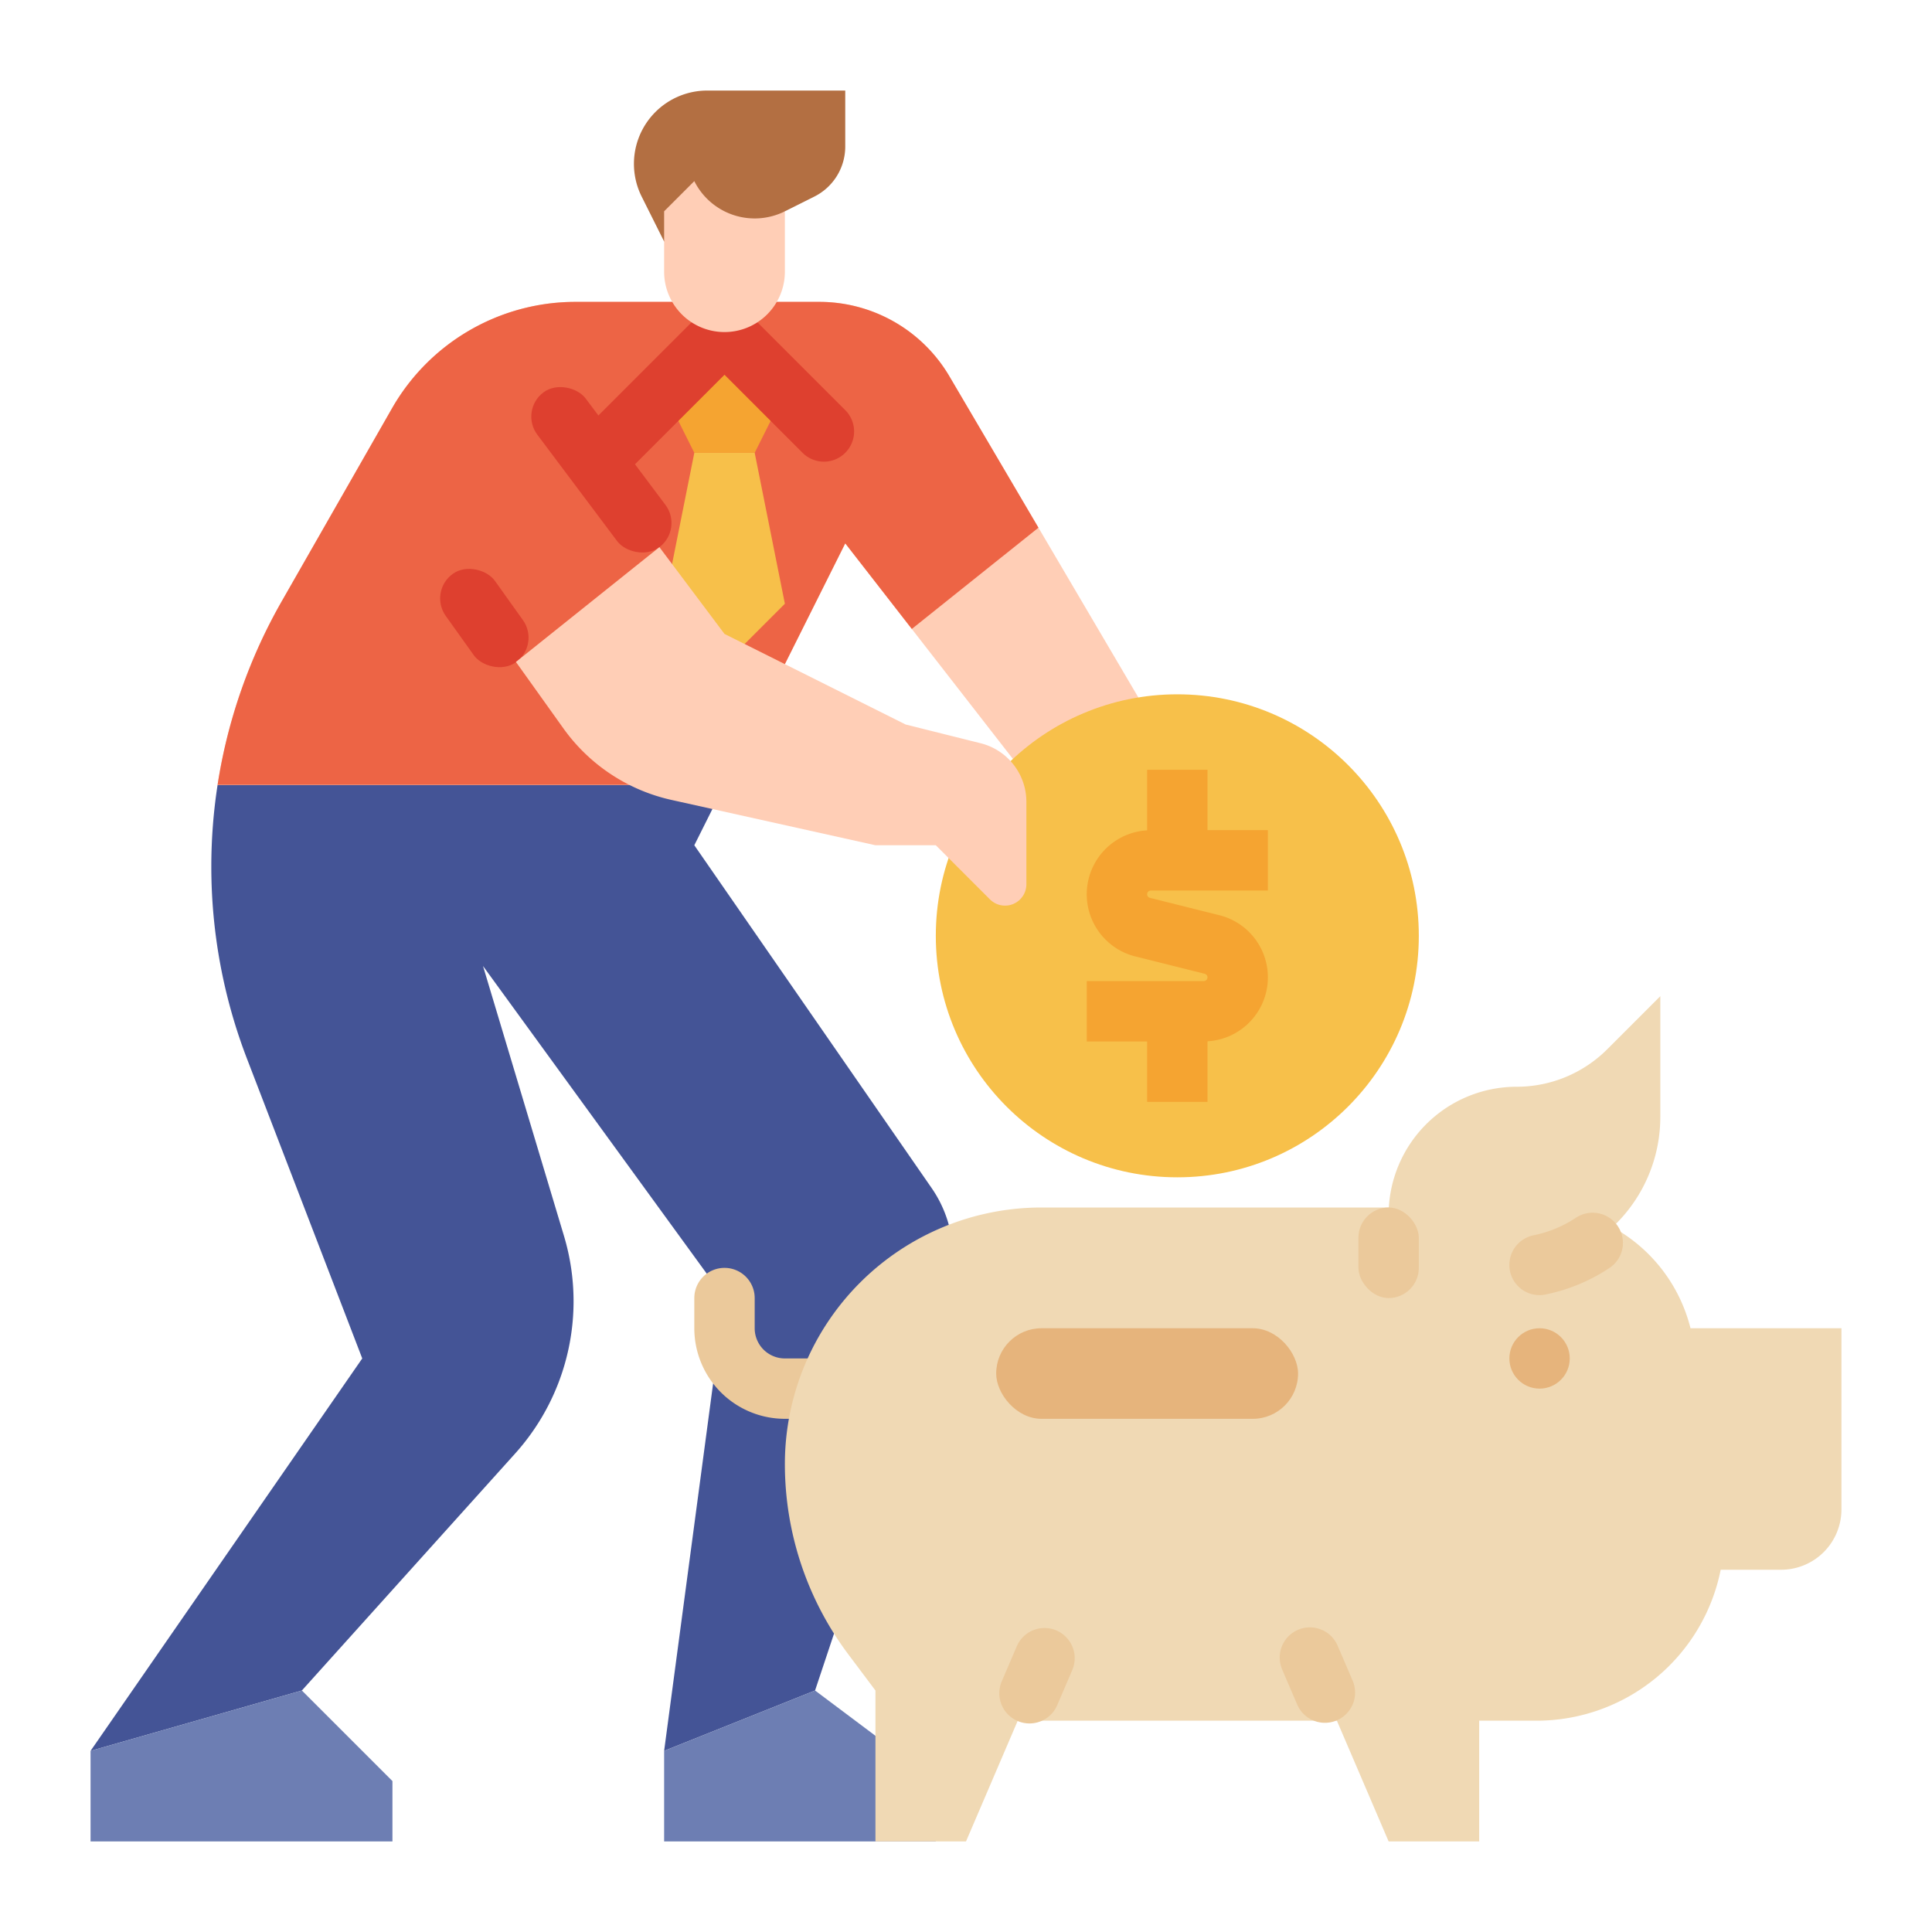
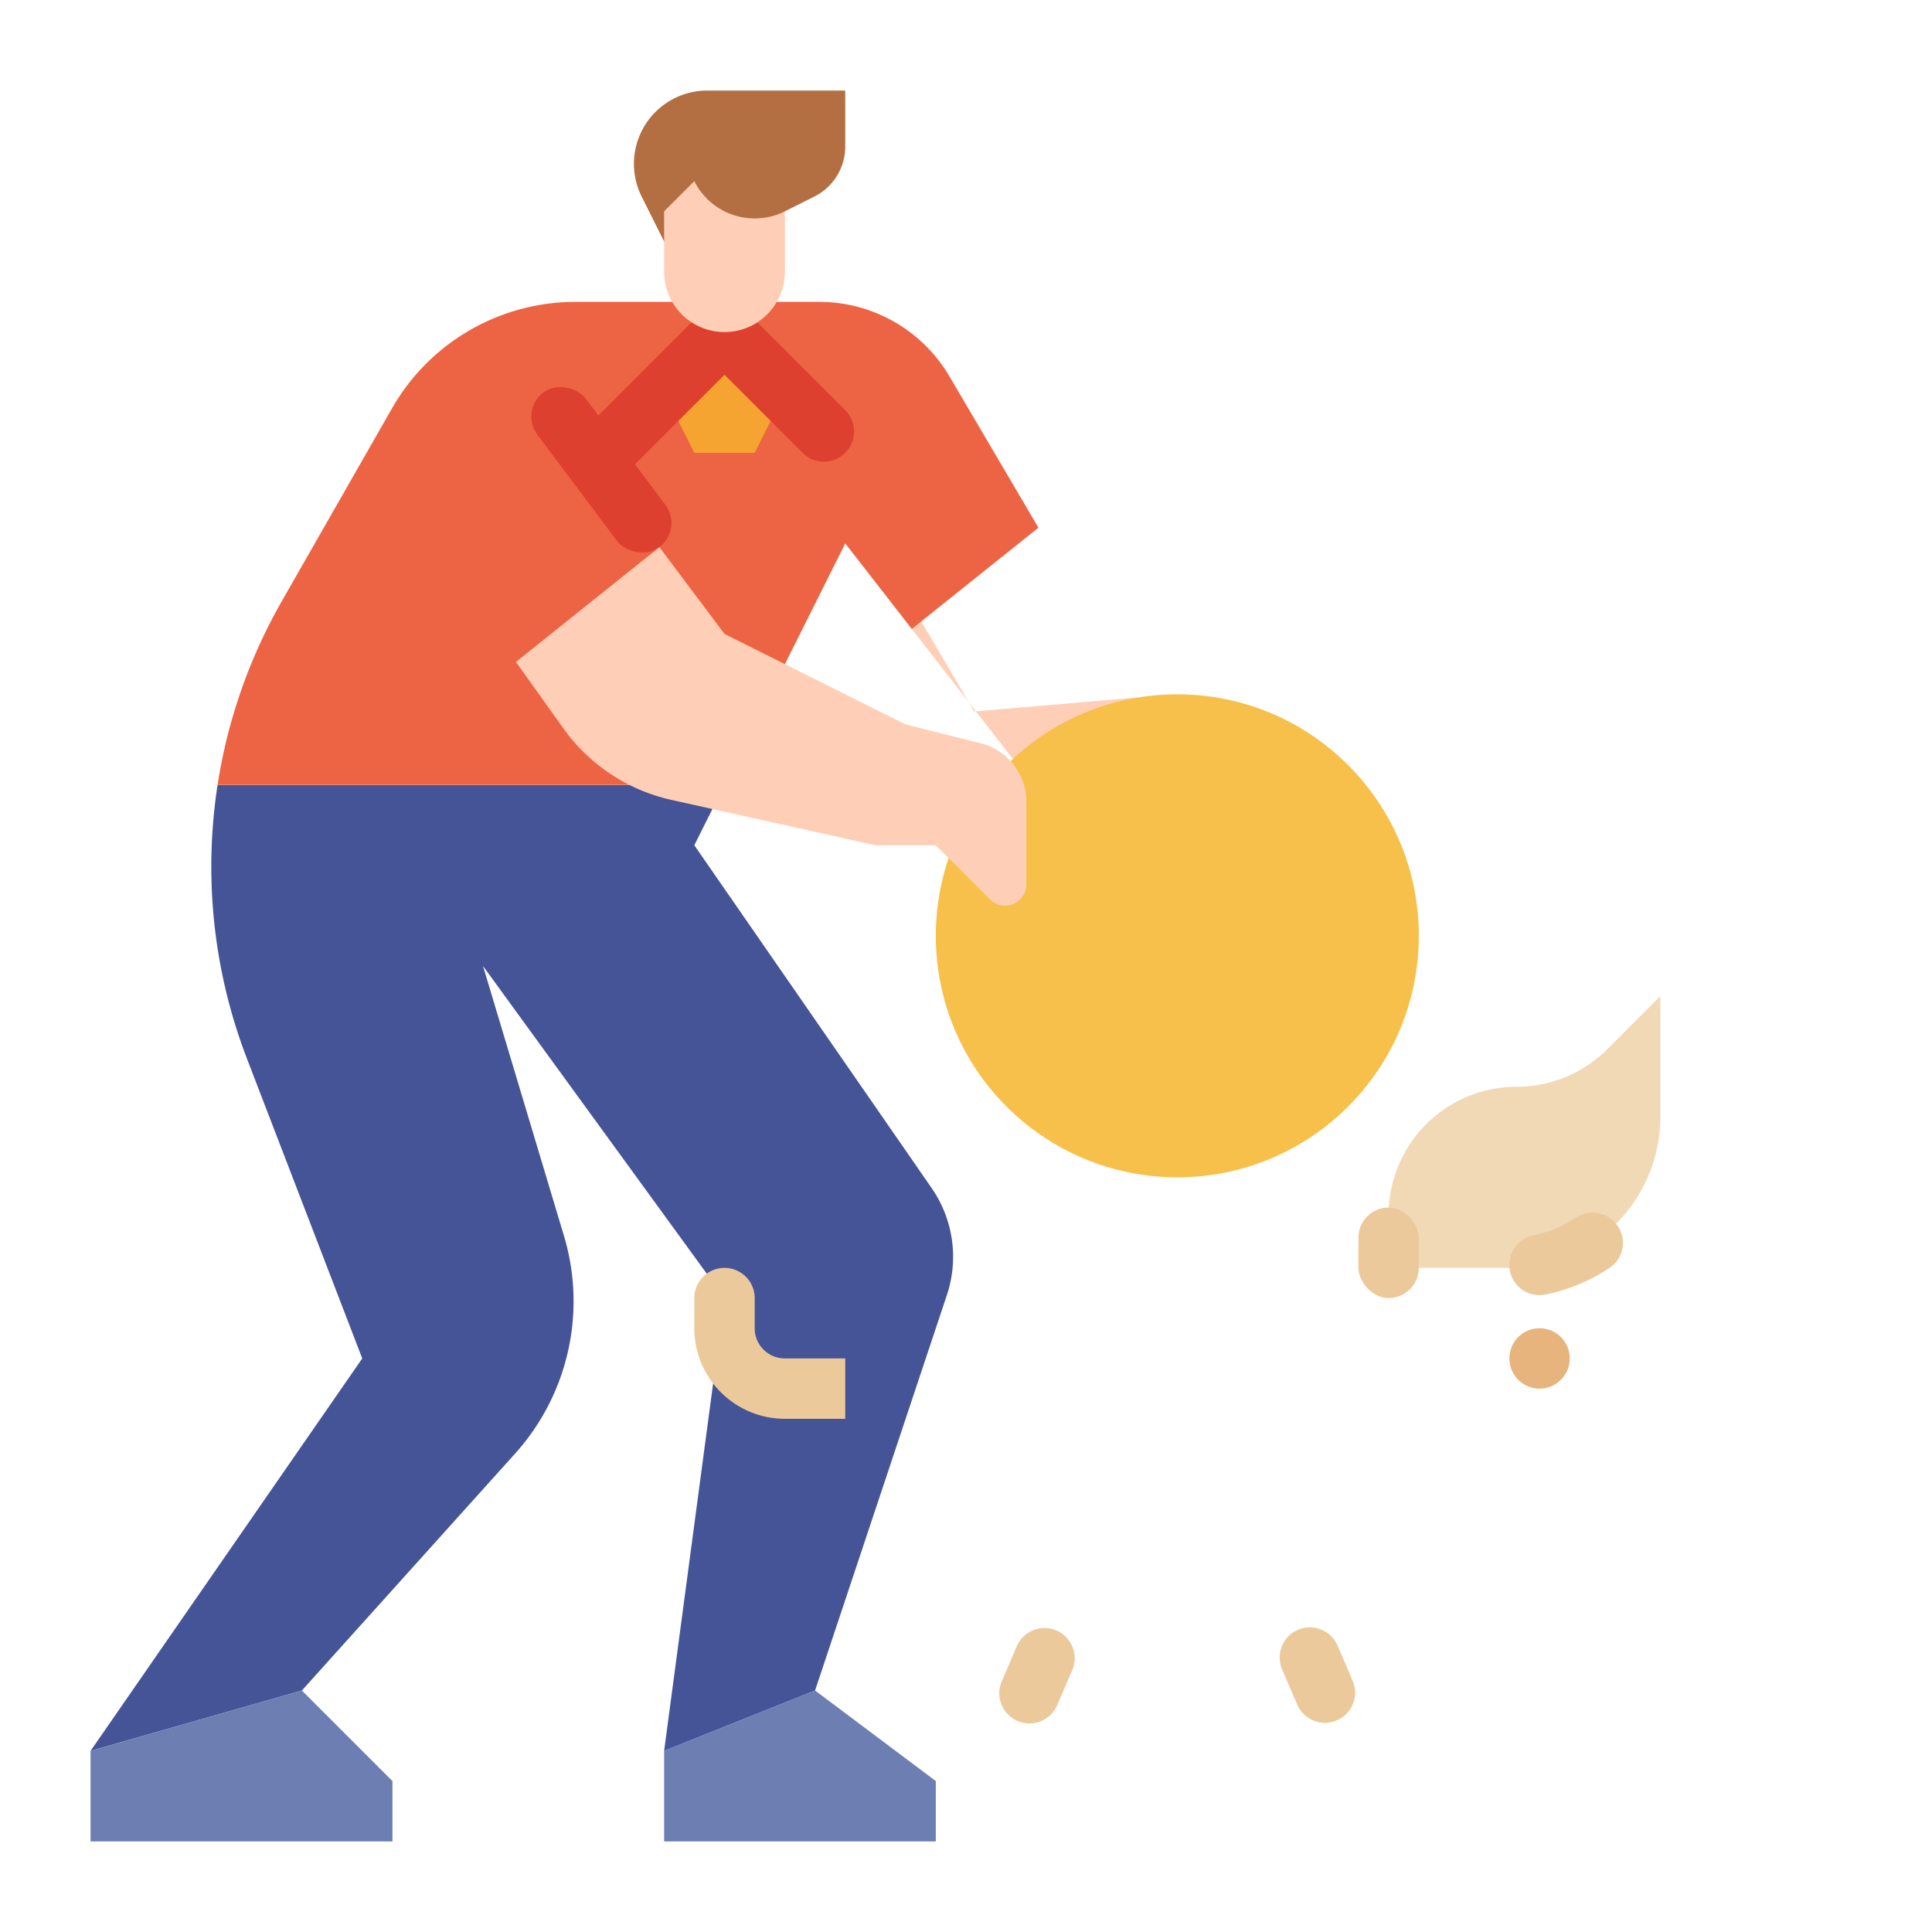
<svg xmlns="http://www.w3.org/2000/svg" id="flat" height="512" viewBox="0 0 512 512" width="512">
  <path d="m57.664 208a141.823 141.823 0 0 0 -1.664 21.665v0a141.831 141.831 0 0 0 9.454 50.914l30.546 79.421-72 104 56-16 56.516-62.795a60.32 60.32 0 0 0 15.484-40.352 60.32 60.32 0 0 0 -2.544-17.333l-21.456-71.52 64 88-16 120 40-16 34.94-104.821a32 32 0 0 0 -4.048-28.334l-62.893-90.845 8-16z" fill="#445496" />
  <path d="m224 376h-16a24 24 0 0 1 -24-24v-8a8 8 0 0 1 8-8 8 8 0 0 1 8 8v8a8 8 0 0 0 8 8h16z" fill="#ebc99b" />
  <path d="m176 464v24h72v-16l-32-24z" fill="#6d7eb3" />
-   <path d="m407.015 320a42.246 42.246 0 0 1 40.985 32h40v48a16 16 0 0 1 -16 16h-16a49.758 49.758 0 0 1 -48.792 40h-15.208v32h-24l-13.714-32h-84.571l-13.714 32h-24v-40l-7.2-9.6a84 84 0 0 1 -16.8-50.4v-0a68 68 0 0 1 68-68z" fill="#f0d9b4" />
-   <path d="m301.67 184.83v16.32h-33.22l-26.81-34.47-17.64-22.68-32 64h-134.34a141.706 141.706 0 0 1 17.03-48.7l29.19-51.08a55.992 55.992 0 0 1 48.62-28.22h64.62a39.997 39.997 0 0 1 34.48 19.72l23.6 40.12z" fill="#ffceb6" />
+   <path d="m301.67 184.83v16.32h-33.22l-26.81-34.47-17.64-22.68-32 64h-134.34l29.19-51.08a55.992 55.992 0 0 1 48.62-28.22h64.62a39.997 39.997 0 0 1 34.48 19.72l23.6 40.12z" fill="#ffceb6" />
  <path d="m275.2 139.84-33.56 26.84-17.64-22.68-32 64h-134.34a141.706 141.706 0 0 1 17.03-48.7l29.19-51.08a55.992 55.992 0 0 1 48.62-28.22h64.62a39.997 39.997 0 0 1 34.48 19.72z" fill="#ed6445" />
-   <rect fill="#de402f" height="28.779" rx="8" transform="matrix(.814 -.581 .581 .814 -71.245 105.106)" width="16" x="120.364" y="149.32" />
  <rect fill="#de402f" height="51.25" rx="8" transform="matrix(.8 -.6 .6 .8 -42.825 120.525)" width="16" x="151.375" y="98.875" />
  <path d="m24 464v24h80v-16l-24-24z" fill="#6d7eb3" />
-   <path d="m200 120 8 40-16 16-16-16 8-40z" fill="#f7c04a" />
  <path d="m184 120-8-16 16-8 16 8-8 16z" fill="#f5a431" />
  <path d="m212.686 120-20.686-20.686-26.343 26.344-11.314-11.314 32-32a8.003 8.003 0 0 1 11.314 0l26.343 26.343a8 8 0 0 1 0 11.314 8 8 0 0 1 -11.314-0z" fill="#de402f" />
  <path d="m208 56 7.801-3.9a14.833 14.833 0 0 0 8.199-13.267v-14.833h-36.584a19.416 19.416 0 0 0 -19.416 19.416 19.417 19.417 0 0 0 2.05 8.683l5.95 11.9h24z" fill="#b36f42" />
  <path d="m176 56 8-8a17.889 17.889 0 0 0 24 8v16a16 16 0 0 1 -16 16 16 16 0 0 1 -16-16z" fill="#ffceb6" />
  <circle cx="408" cy="360" fill="#e6b47c" r="8" />
  <path d="m368 336v-14.059a33.941 33.941 0 0 1 33.941-33.941h0a33.941 33.941 0 0 0 24-9.941l14.059-14.059v32a40 40 0 0 1 -40 40z" fill="#f0d9b4" />
-   <rect fill="#e6b47c" height="24" rx="12" width="80" x="264" y="352" />
  <g fill="#ebc99b">
    <path d="m349.143 430.944a8 8 0 0 1 8 8v10.111a8 8 0 0 1 -8 8 8 8 0 0 1 -8-8v-10.111a8 8 0 0 1 8-8z" transform="matrix(.919 -.394 .394 .919 -146.674 173.441)" />
    <path d="m400 335.208v-.013a8.013 8.013 0 0 1 6.446-7.84 31.616 31.616 0 0 0 11.167-4.626 8.013 8.013 0 0 1 10.102.986l.01.01a7.961 7.961 0 0 1 -1.078 12.218 47.442 47.442 0 0 1 -17.244 7.143 7.961 7.961 0 0 1 -9.402-7.877z" />
    <rect height="24" rx="8" width="16" x="360" y="320" />
  </g>
  <circle cx="312" cy="248" fill="#f7c04a" r="64" />
-   <path d="m304.984 236h31.016v-16h-16v-16h-16v16.05a16.972 16.972 0 0 0 -3.135 33.412l18.389 4.598a.985.985 0 0 1 -.238 1.94h-31.016v16h16v16h16v-16.05a16.972 16.972 0 0 0 3.135-33.412l-18.389-4.598a.985.985 0 0 1 .238-1.94z" fill="#f5a431" />
  <path d="m136.727 175.418 38.023-30.418 17.25 23 48 24 19.881 4.97a16 16 0 0 1 12.119 15.522v21.851a5.657 5.657 0 0 1 -5.657 5.657 5.657 5.657 0 0 1 -4-1.657l-14.343-14.343h-16l-54.044-12.01a48 48 0 0 1 -28.647-18.958z" fill="#ffceb6" />
  <path d="m269.802 436h10.111a8 8 0 0 1 8 8 8 8 0 0 1 -8 8h-10.111a8 8 0 0 1 -8-8 8 8 0 0 1 8-8z" fill="#ebc99b" transform="matrix(.394 -.919 .919 .394 -241.514 521.742)" />
</svg>